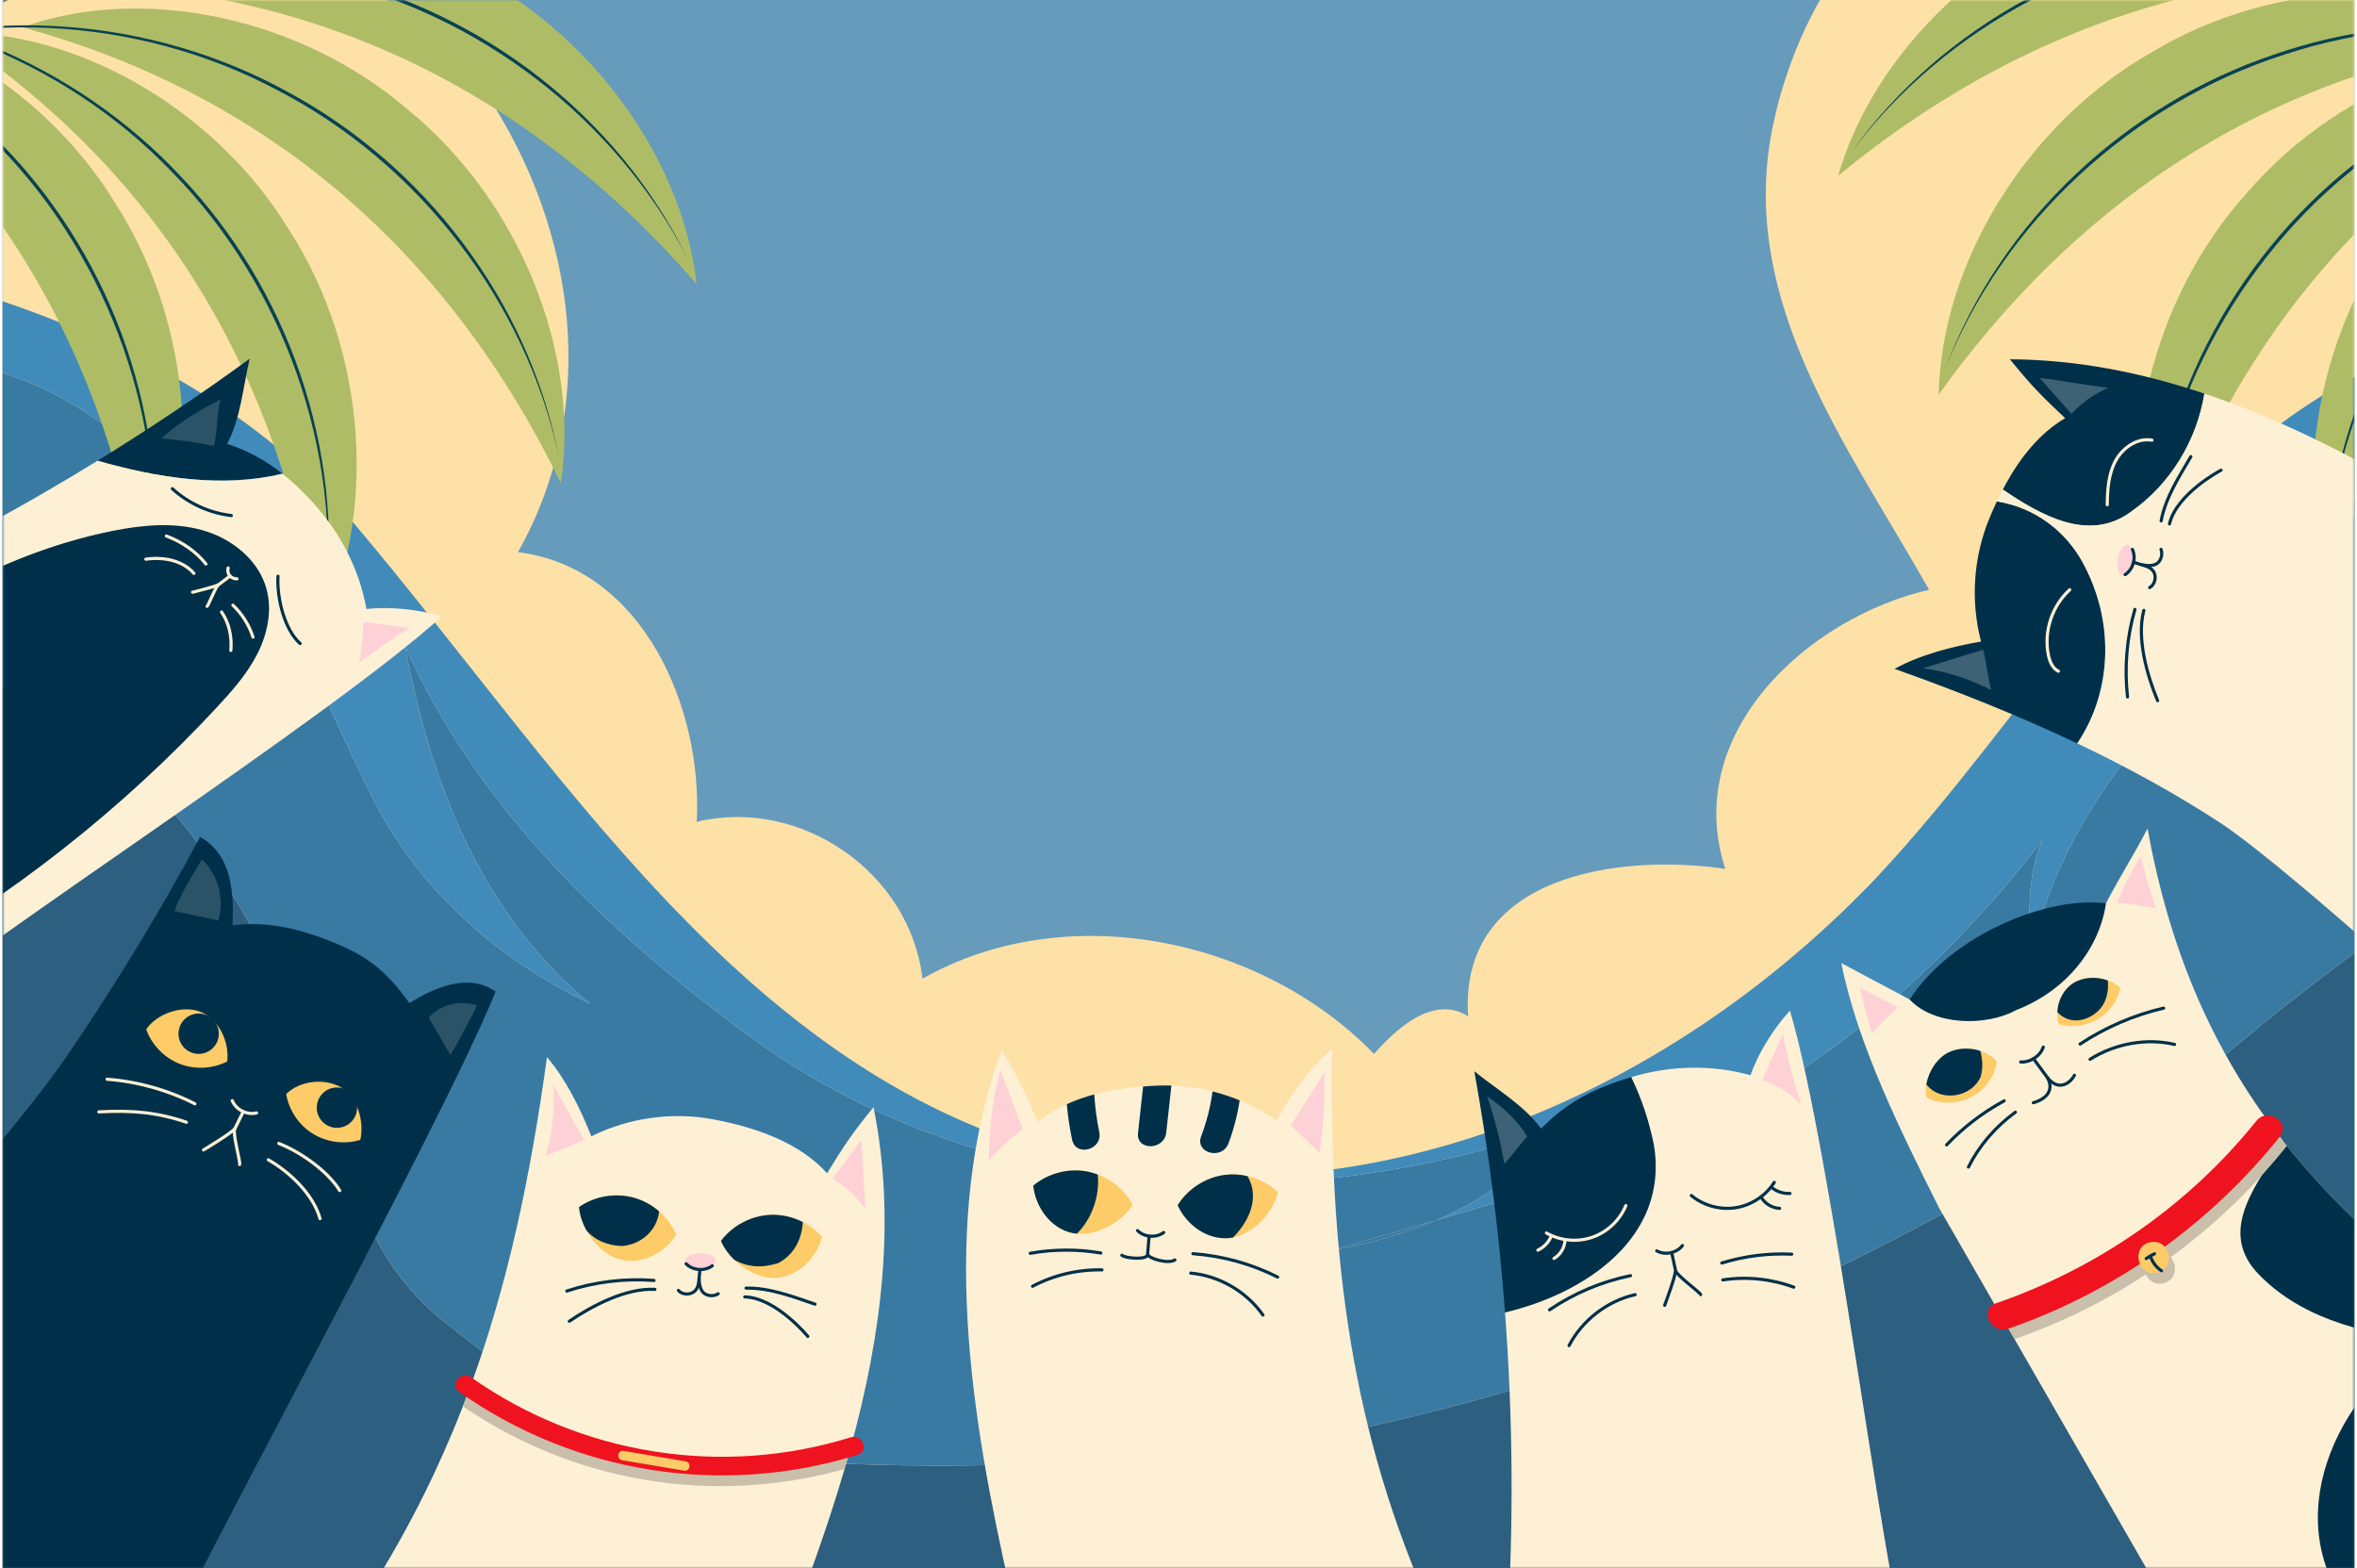
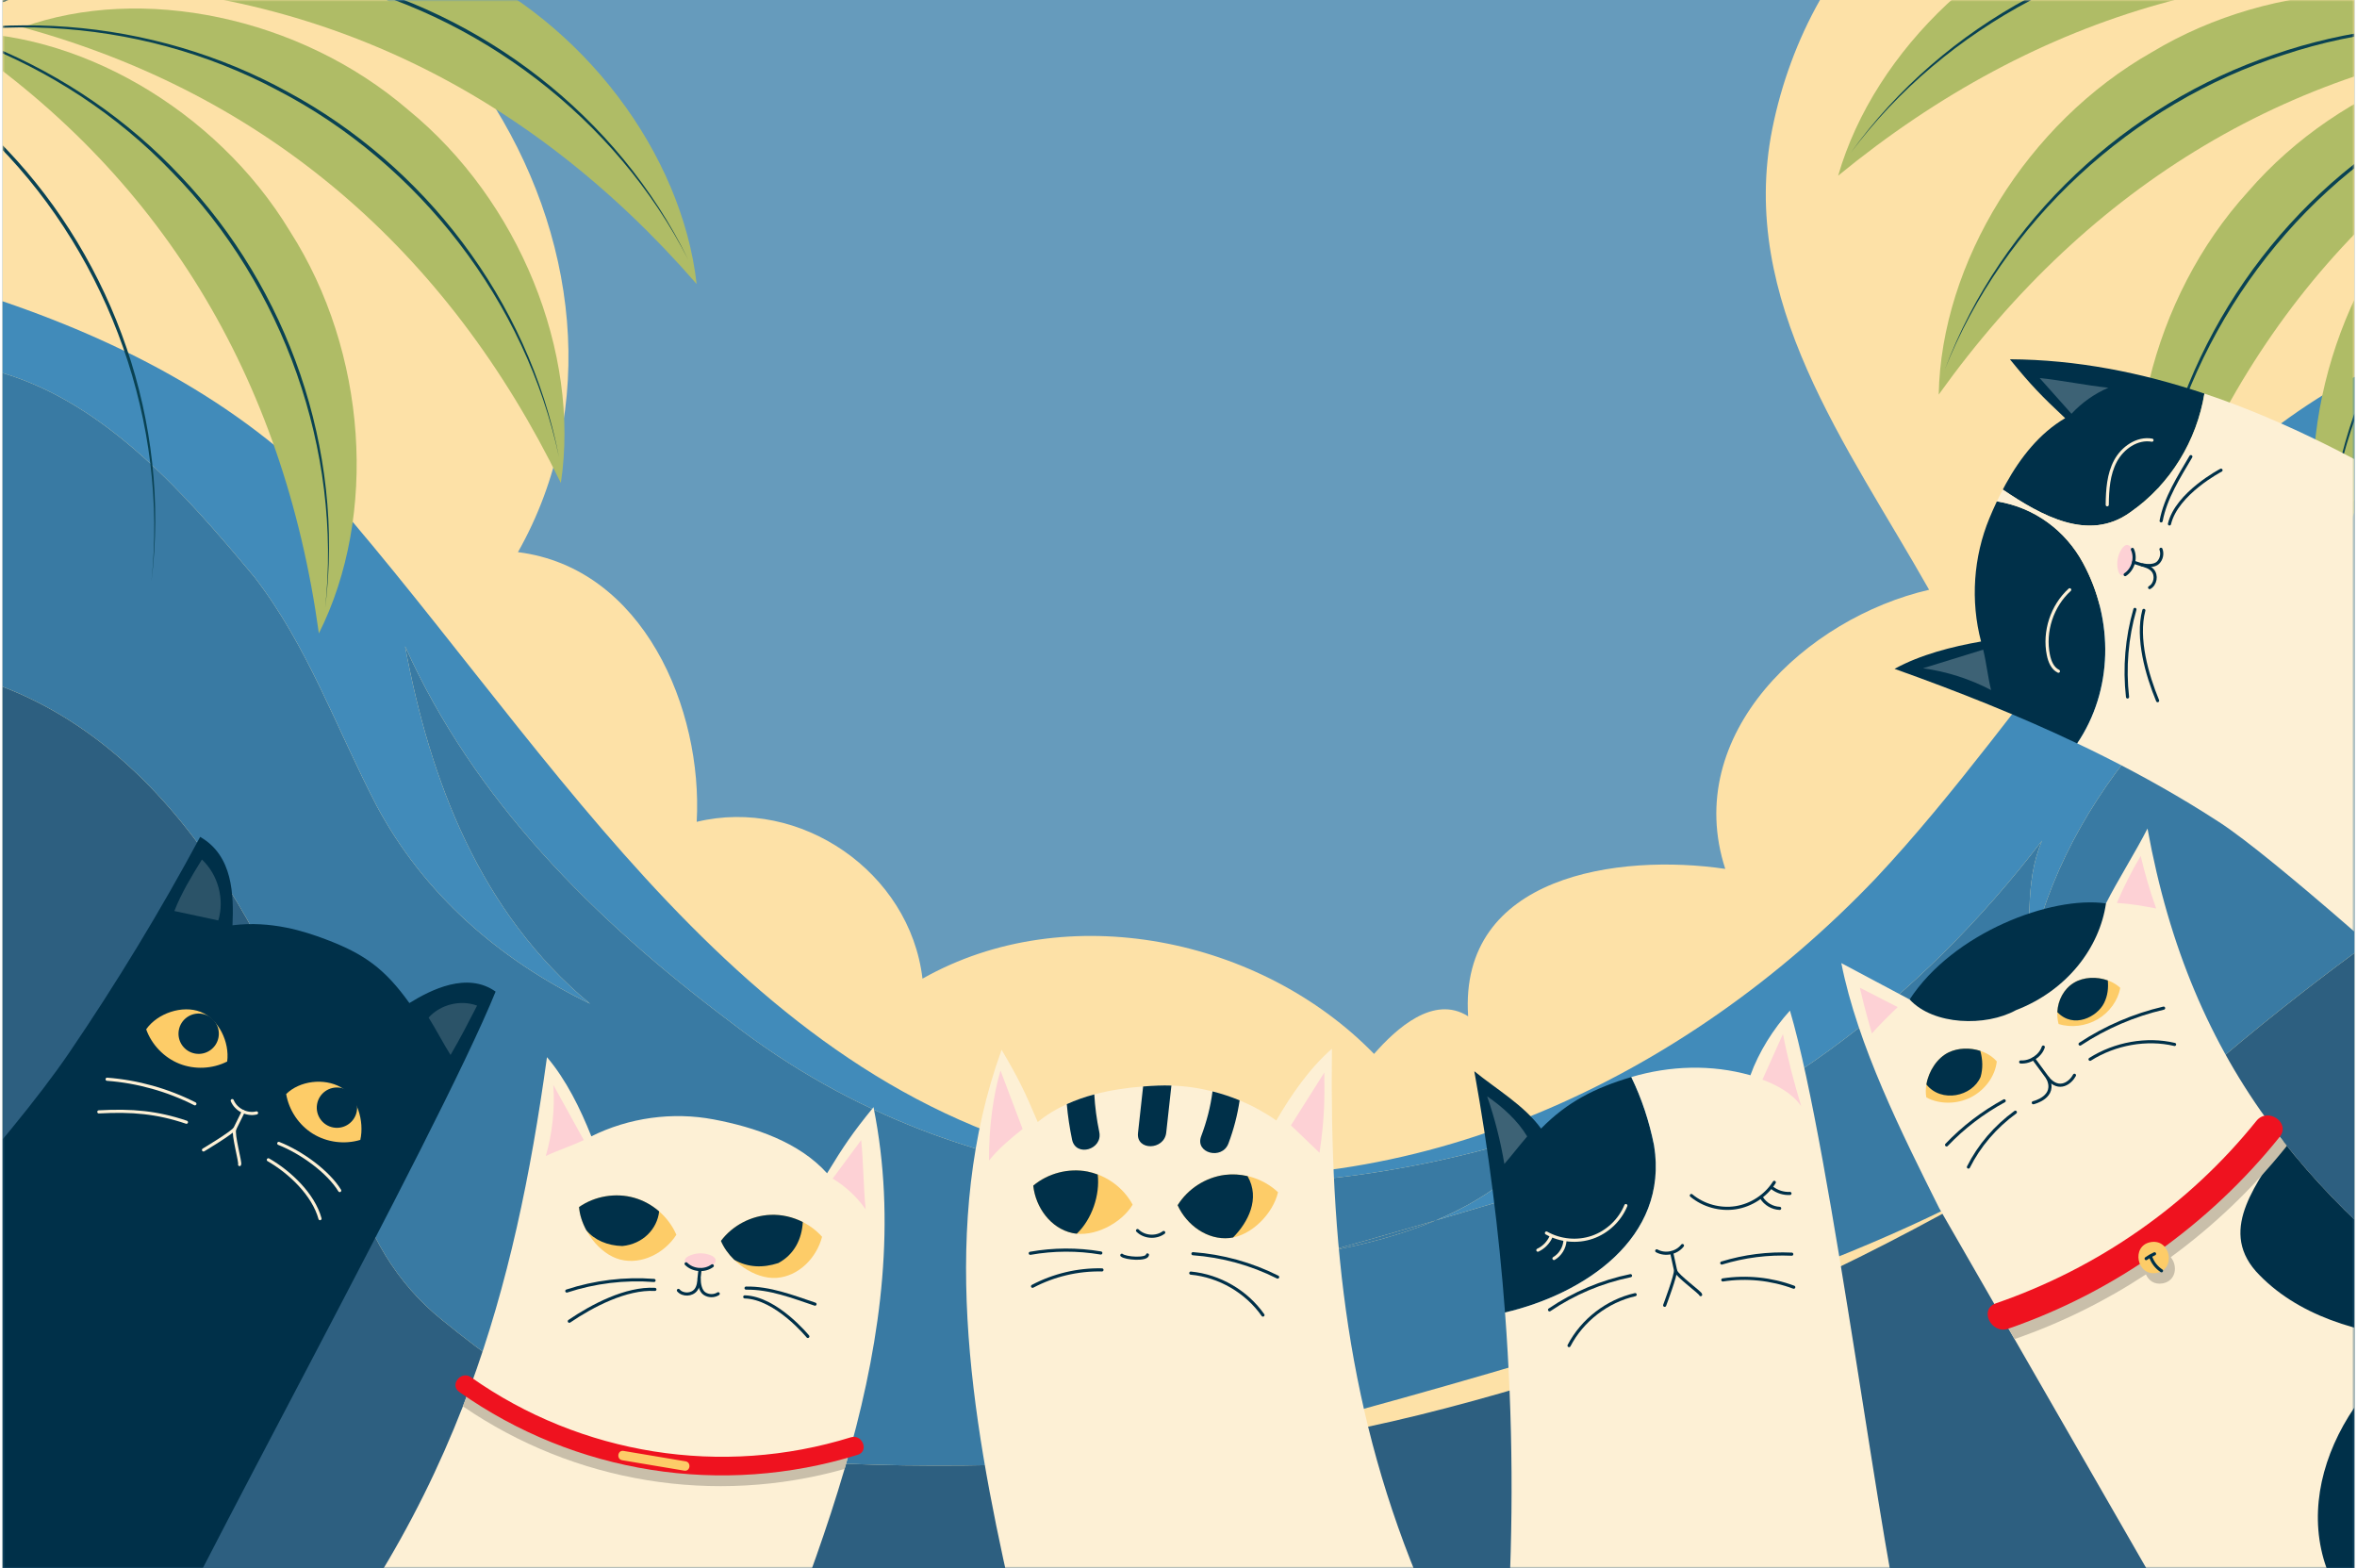
<svg xmlns="http://www.w3.org/2000/svg" width="696" height="463" viewBox="0 0 696 463" fill="none">
  <g clip-path="url(#clip0_11_4731)">
    <path d="M695.25 0H0.75V463H695.25V0Z" fill="#669BBC" />
    <path d="M537.416 0C530.725 11.825 525.975 24.874 523.347 38.017C513.161 88.947 545.571 131.543 569.647 174.139C533.533 182.473 496.493 216.735 509.457 256.553C477.973 251.923 430.747 258.405 433.525 300.075C423.339 293.593 412.227 303.779 405.745 311.187C372.409 276.925 314.997 264.887 272.401 288.963C268.697 257.479 236.287 235.255 205.729 242.663C207.581 209.327 189.987 167.657 152.947 163.027C177.023 120.431 170.541 68.575 143.687 27.831C135.84 16.292 125.692 6.825 114.162 0H0.75V463H695.25V0H537.416Z" fill="#FDE1A7" />
    <path d="M423.94 360.354C413.26 363.473 402.657 366.501 391.855 369.525C402.576 367.54 413.634 364.699 423.94 360.354Z" fill="#397AA3" />
    <path d="M609.465 354.709C601.131 363.043 596.501 373.229 590.019 383.415C597.427 367.673 605.761 352.857 612.243 336.189C570.573 361.191 528.903 383.415 482.603 399.157C440.007 413.047 398.337 425.085 354.815 428.789C307.589 433.419 261.289 434.345 214.063 429.715C182.579 426.937 155.725 410.269 130.723 389.897C116.833 378.785 108.499 363.969 103.869 347.301C86.84 289.725 57.027 224.34 0.75 202.759V463H695.25V281.396C665.155 303.558 636.596 328.239 609.465 354.709Z" fill="#2D5F80" />
-     <path d="M103.869 347.301C108.499 363.969 116.833 378.785 130.723 389.897C155.725 410.269 182.579 426.937 214.063 429.715C261.289 434.345 307.589 433.419 354.815 428.789C398.337 425.085 440.007 413.047 482.603 399.157C528.903 383.415 570.573 361.191 612.243 336.189C605.761 352.857 597.427 367.673 590.019 383.415C596.501 373.229 601.131 363.043 609.465 354.709C636.596 328.239 665.155 303.558 695.25 281.396V147.514C672.843 170.556 651.461 194.986 630.763 220.439C614.095 240.811 602.983 263.035 598.353 288.037C600.205 275.073 597.427 261.183 602.983 248.219C566.869 295.445 518.717 332.485 461.305 349.153C448.463 353.104 436.151 356.789 423.94 360.354C413.634 364.699 402.576 367.54 391.855 369.525C402.657 366.501 413.26 363.473 423.94 360.354C437.67 354.565 450.064 346.105 458.527 333.411C377.965 360.265 286.291 356.561 215.915 301.927C175.171 271.369 139.983 236.181 119.611 190.807C127.019 230.625 141.835 269.517 174.245 296.371C147.391 283.407 125.167 263.961 111.277 238.033C99.239 214.883 90.905 190.807 75.163 170.435C54.731 145.916 31.409 119.247 0.75 110.136V202.758C57.027 224.34 86.84 289.725 103.869 347.301Z" fill="#397AA3" />
+     <path d="M103.869 347.301C108.499 363.969 116.833 378.785 130.723 389.897C155.725 410.269 182.579 426.937 214.063 429.715C261.289 434.345 307.589 433.419 354.815 428.789C528.903 383.415 570.573 361.191 612.243 336.189C605.761 352.857 597.427 367.673 590.019 383.415C596.501 373.229 601.131 363.043 609.465 354.709C636.596 328.239 665.155 303.558 695.25 281.396V147.514C672.843 170.556 651.461 194.986 630.763 220.439C614.095 240.811 602.983 263.035 598.353 288.037C600.205 275.073 597.427 261.183 602.983 248.219C566.869 295.445 518.717 332.485 461.305 349.153C448.463 353.104 436.151 356.789 423.94 360.354C413.634 364.699 402.576 367.54 391.855 369.525C402.657 366.501 413.26 363.473 423.94 360.354C437.67 354.565 450.064 346.105 458.527 333.411C377.965 360.265 286.291 356.561 215.915 301.927C175.171 271.369 139.983 236.181 119.611 190.807C127.019 230.625 141.835 269.517 174.245 296.371C147.391 283.407 125.167 263.961 111.277 238.033C99.239 214.883 90.905 190.807 75.163 170.435C54.731 145.916 31.409 119.247 0.75 110.136V202.758C57.027 224.34 86.84 289.725 103.869 347.301Z" fill="#397AA3" />
    <path d="M553.905 259.331C497.419 318.595 416.857 356.561 334.443 345.449C227.027 329.707 170.541 232.477 103.869 153.767C77.15 122.331 39.757 102.238 0.75 88.952V110.136C31.409 119.247 54.731 145.916 75.163 170.435C90.905 190.807 99.239 214.883 111.277 238.033C125.167 263.961 147.391 283.407 174.245 296.371C141.835 269.517 127.019 230.625 119.611 190.807C139.983 236.181 175.171 271.369 215.915 301.927C286.291 356.561 377.965 360.265 458.527 333.411C450.064 346.105 437.67 354.565 423.94 360.354C436.151 356.789 448.463 353.104 461.305 349.153C518.717 332.485 566.869 295.445 602.983 248.219C597.427 261.183 600.205 275.073 598.353 288.037C602.983 263.035 614.095 240.811 630.763 220.439C651.461 194.986 672.843 170.556 695.25 147.514V111.302C634.999 143.532 600.988 209.211 553.905 259.331Z" fill="#418BBA" />
    <mask id="mask0_11_4731" style="mask-type:luminance" maskUnits="userSpaceOnUse" x="0" y="0" width="696" height="463">
      <path d="M695.25 0H0.75V463H695.25V0Z" fill="white" />
    </mask>
    <g mask="url(#mask0_11_4731)">
      <path d="M205.718 83.867C201.323 45.228 172.231 6.502 133.606 -10.832C95.458 -29.187 47.779 -26.149 17.252 -4.824C91.818 -4.488 155.546 26.18 205.718 83.867Z" fill="#AFBC66" />
      <path d="M203.213 76.645C182.351 34.017 142.126 3.685 97.79 -6.753C53.456 -17.606 5.012 -8.565 -32.2 17.976C-34.345 19.653 -39.812 22.662 -37.653 22.805C-1.289 -6.379 49.237 -17.024 94.963 -6.396C140.852 3.664 181.943 34.995 203.213 76.645Z" fill="#094253" />
      <path d="M165.618 142.611C171.398 104.155 153.348 59.208 120.543 32.446C88.463 4.823 41.628 -4.613 6.614 8.062C78.54 27.732 132.13 73.884 165.618 142.611Z" fill="#AFBC66" />
      <path d="M165.072 134.988C155.983 88.407 125.005 48.677 84.894 27.094C44.895 5.111 -4.236 1.274 -47.059 17.252C-49.567 18.315 -55.626 19.803 -53.578 20.501C-10.888 1.75 40.669 4.578 82.073 26.706C123.781 48.326 155.336 89.245 165.072 134.988Z" fill="#094253" />
      <path d="M94.159 187.019C111.624 152.273 108.465 103.941 85.622 68.295C63.737 32.058 22.167 8.509 -15.053 9.654C47.175 50.738 83.733 111.281 94.159 187.019Z" fill="#AFBC66" />
      <path d="M96.014 179.603C101.879 132.508 84.809 85.109 53.412 52.11C22.245 18.767 -23.252 -0.175 -68.92 1.677C-71.634 1.907 -77.856 1.433 -76.127 2.735C-29.721 -1.794 18.393 16.946 50.851 50.863C83.754 84.395 101.002 133.103 96.014 179.603Z" fill="#094253" />
-       <path d="M42.851 179.178C60.316 144.433 57.158 96.1 34.314 60.455C12.429 24.218 -29.141 0.669 -66.36 1.813C-4.133 42.898 32.424 103.441 42.851 179.178Z" fill="#AFBC66" />
      <path d="M44.705 171.763C50.57 124.668 33.5 77.268 2.103 44.27C-29.064 10.927 -74.56 -8.015 -120.228 -6.163C-122.942 -5.934 -129.164 -6.407 -127.435 -5.106C-81.029 -9.634 -32.915 9.106 -0.458 43.023C32.446 76.555 49.694 125.263 44.705 171.763Z" fill="#094253" />
    </g>
    <mask id="mask1_11_4731" style="mask-type:luminance" maskUnits="userSpaceOnUse" x="0" y="0" width="696" height="463">
      <path d="M695.25 0H0.75V463H695.25V0Z" fill="white" />
    </mask>
    <g mask="url(#mask1_11_4731)">
      <path d="M542.79 51.87C553.593 14.513 588.76 -18.794 629.742 -29.415C670.424 -41.122 716.922 -30.143 743.446 -4.008C669.877 -16.163 601.913 3.4 542.79 51.87Z" fill="#AFBC66" />
      <path d="M546.469 45.17C574.176 6.639 618.912 -16.53 664.37 -19.395C709.894 -22.67 756.14 -5.644 788.382 26.754C790.216 28.767 795.102 32.649 792.949 32.428C761.986 -2.434 713.956 -21.39 667.096 -18.569C620.17 -16.337 574.414 7.67 546.469 45.17Z" fill="#094253" />
      <path d="M572.486 116.501C573.228 77.62 598.549 36.33 635.374 15.44C671.626 -6.421 719.38 -7.881 751.777 10.479C677.572 17.825 617.01 54.352 572.486 116.501Z" fill="#AFBC66" />
      <path d="M574.301 109.075C591.062 64.675 628.256 30.694 671.415 16.133C714.53 1.159 763.611 5.604 803.153 28.528C805.447 29.996 811.172 32.478 809.036 32.823C770.088 7.188 718.786 1.343 674.262 16.224C629.521 30.553 591.56 65.61 574.301 109.075Z" fill="#094253" />
      <path d="M635.5 172.249C624.1 135.069 635.308 87.948 663.797 56.632C691.441 24.571 736.368 8.316 772.87 15.677C704.642 45.761 658.462 99.326 635.5 172.249Z" fill="#AFBC66" />
      <path d="M634.913 164.627C637.017 117.215 661.783 73.343 698.263 46.069C734.574 18.416 782.599 7.36 827.313 16.833C829.95 17.514 836.163 18.09 834.241 19.082C789.248 6.847 738.675 17.265 700.997 45.268C662.943 72.816 637.781 117.948 634.913 164.627Z" fill="#094253" />
      <path d="M687.396 173.11C675.996 135.931 687.205 88.81 715.695 57.494C743.339 25.433 788.265 9.178 824.767 16.538C756.538 46.623 710.358 100.189 687.396 173.11Z" fill="#AFBC66" />
      <path d="M686.809 165.489C688.914 118.077 713.68 74.205 750.159 46.931C786.471 19.278 834.496 8.222 879.21 17.695C881.847 18.376 888.059 18.952 886.137 19.944C841.145 7.709 790.572 18.127 752.894 46.13C714.838 73.677 689.678 118.811 686.809 165.489Z" fill="#094253" />
    </g>
    <mask id="mask2_11_4731" style="mask-type:luminance" maskUnits="userSpaceOnUse" x="0" y="0" width="696" height="463">
      <path d="M695.25 0H0.75V463H695.25V0Z" fill="white" />
    </mask>
    <g mask="url(#mask2_11_4731)">
      <path d="M420.558 470.608C373.61 476.599 344.275 482.248 298.465 470.321C286.492 417.372 277.26 361.007 295.761 309.975C300.808 318.485 302.743 322.587 306.429 331.301C309.031 329.162 311.929 327.421 315.013 326.022C317.606 324.837 320.328 323.893 323.134 323.143C327.829 321.883 332.737 321.17 337.552 320.8C339.006 320.679 340.45 320.596 341.876 320.54C343.219 320.485 344.562 320.485 345.904 320.531C349.997 320.661 354.072 321.244 358.044 322.254C360.776 322.939 363.452 323.828 366.054 324.902C369.86 326.485 373.499 328.476 376.879 330.838C381.25 323.318 386.732 315.355 393.306 309.669C392.658 367.137 397.844 417.817 420.558 470.608Z" fill="#FDF0D5" />
      <path d="M334.46 355.696C331.753 350.683 326.715 346.991 321.119 345.92C315.522 344.848 309.478 346.417 305.109 350.075C305.798 356.531 310.262 362.657 316.6 364.063C322.937 365.469 331.107 361.255 334.46 355.696Z" fill="#FDCC68" />
      <path d="M377.384 352.023C373.244 348.107 367.305 346.176 361.654 346.908C356.003 347.639 350.752 351.02 347.746 355.861C350.419 361.777 356.575 366.201 363.033 365.554C369.493 364.909 375.935 358.351 377.384 352.023Z" fill="#FDCC68" />
      <path d="M324.148 346.804C323.162 346.434 322.155 346.119 321.12 345.92C315.523 344.849 309.479 346.418 305.11 350.076C305.799 356.531 310.264 362.658 316.601 364.064C317.048 364.163 317.507 364.227 317.97 364.272C322.458 359.963 324.84 352.853 324.148 346.804Z" fill="#003049" />
      <path d="M368.391 347.27C366.187 346.763 363.899 346.617 361.655 346.908C356.004 347.64 350.753 351.021 347.747 355.862C350.42 361.778 356.576 366.202 363.034 365.555C363.396 365.519 363.759 365.458 364.12 365.386C368.533 360.915 372.215 353.926 368.391 347.27Z" fill="#003049" />
      <path d="M335.899 363.346C337.89 365.339 341.371 365.594 343.631 363.914" stroke="#003049" stroke-width="0.926" stroke-miterlimit="10" stroke-linecap="round" stroke-linejoin="round" />
-       <path d="M339.321 365.005L338.882 370.251C338.777 371.504 344.928 373.352 346.931 372.017" stroke="#003049" stroke-width="0.926" stroke-miterlimit="10" stroke-linecap="round" stroke-linejoin="round" />
      <path d="M338.832 370.535C338.62 372.036 332.354 371.584 331.267 370.631" stroke="#003049" stroke-width="0.926" stroke-miterlimit="10" stroke-linecap="round" stroke-linejoin="round" />
      <path d="M304.226 370.055C311.097 368.833 318.179 368.803 325.061 369.967" stroke="#003049" stroke-width="0.926" stroke-miterlimit="10" stroke-linecap="round" stroke-linejoin="round" />
      <path d="M304.904 379.798C311.178 376.484 318.305 374.801 325.399 374.96" stroke="#003049" stroke-width="0.926" stroke-miterlimit="10" stroke-linecap="round" stroke-linejoin="round" />
      <path d="M352.266 370.176C360.948 370.805 369.501 373.166 377.277 377.079" stroke="#003049" stroke-width="0.926" stroke-miterlimit="10" stroke-linecap="round" stroke-linejoin="round" />
      <path d="M351.626 375.91C360.069 376.702 368.071 381.354 372.937 388.298" stroke="#003049" stroke-width="0.926" stroke-miterlimit="10" stroke-linecap="round" stroke-linejoin="round" />
      <path d="M295.441 316.1C297.687 321.911 299.723 327.547 301.969 333.358C298.46 336.127 294.843 339.171 292.044 342.655C291.971 332.781 293.373 322.966 295.441 316.1Z" fill="#FDD1D5" />
      <path d="M391.059 316.685C387.692 321.926 384.566 327.039 381.199 332.28L389.645 340.376C391.258 329.377 391.121 324.039 391.059 316.685Z" fill="#FDD1D5" />
      <path d="M316.569 336.486C315.847 333.004 315.319 329.522 315.013 326.022C317.606 324.837 320.328 323.892 323.134 323.142C323.347 326.856 323.838 330.55 324.607 334.245C325.69 339.486 317.662 341.736 316.569 336.486Z" fill="#003049" />
      <path d="M345.904 320.531C345.395 325.161 344.886 329.791 344.376 334.421C343.793 339.7 335.459 339.829 336.042 334.523C336.542 329.949 337.052 325.374 337.552 320.8C339.006 320.679 340.45 320.596 341.876 320.541C343.219 320.485 344.562 320.485 345.904 320.531Z" fill="#003049" />
      <path d="M366.054 324.902C365.415 329.198 364.323 333.449 362.748 337.625C360.869 342.607 352.794 340.514 354.692 335.505C356.322 331.189 357.47 326.754 358.044 322.253C360.776 322.939 363.452 323.828 366.054 324.902Z" fill="#003049" />
    </g>
    <mask id="mask3_11_4731" style="mask-type:luminance" maskUnits="userSpaceOnUse" x="0" y="0" width="696" height="463">
      <path d="M695.25 0H0.75V463H695.25V0Z" fill="white" />
    </mask>
    <g mask="url(#mask3_11_4731)">
      <path d="M251.177 427.469C250.601 429.564 250.007 431.648 249.395 433.738C244.305 451.149 238.023 468.326 231.504 485.093C184.433 490.1 156.258 480.166 110.707 467.283C121.363 450.096 129.835 432.855 136.689 415.239C137.377 413.46 138.056 411.679 138.716 409.897C150.076 379.071 156.692 347.037 161.517 312.152C167.165 318.757 171.417 327.447 174.617 335.52C185.697 329.998 198.603 328.224 210.767 330.533C222.93 332.843 235.944 337.227 244.229 346.427C249.156 338.354 251.688 334.576 257.94 326.908C264.694 360.373 260.284 394.31 251.177 427.469Z" fill="#FDF0D5" />
      <path d="M202.851 373.308C202.532 373.035 202.22 372.692 202.197 372.273C202.163 371.663 202.737 371.203 203.281 370.924C205.327 369.872 207.841 369.777 209.961 370.674C210.607 370.947 211.292 371.422 211.329 372.122C211.36 372.688 210.946 373.178 210.504 373.533C208.328 375.278 204.927 375.089 202.851 373.308Z" fill="#FDD1D5" />
      <path d="M212.889 366.395C216.309 361.838 221.838 358.934 227.532 358.703C233.225 358.473 238.97 360.92 242.748 365.186C241.11 371.468 235.788 376.865 229.312 377.317C222.836 377.768 215.381 372.389 212.889 366.395Z" fill="#FDCC68" />
      <path d="M170.984 356.401C175.659 353.142 181.818 352.112 187.298 353.673C192.778 355.234 197.47 359.355 199.725 364.589C196.205 370.044 189.462 373.506 183.17 371.91C176.877 370.314 171.479 362.874 170.984 356.401Z" fill="#FDCC68" />
      <path d="M229.833 372.941C234.611 370.363 236.777 365.785 237.062 360.826C234.126 359.336 230.822 358.57 227.531 358.703C221.837 358.934 216.308 361.838 212.888 366.395C213.716 368.388 215.102 370.307 216.81 371.973C220.858 374.26 225.219 374.444 229.833 372.941Z" fill="#003049" />
      <path d="M183.771 367.911C189.823 367.327 194.062 362.907 194.641 357.686C192.518 355.841 190.004 354.443 187.299 353.673C181.819 352.112 175.659 353.142 170.985 356.401C171.158 358.662 171.939 361.038 173.138 363.245C175.512 366.131 179.355 367.804 183.771 367.911Z" fill="#003049" />
      <path d="M210.333 373.747C208.069 375.423 204.589 375.16 202.603 373.163" stroke="#003049" stroke-width="0.926" stroke-miterlimit="10" stroke-linecap="round" stroke-linejoin="round" />
      <path d="M206.704 374.88L206.446 377.225C206.365 378.48 206.255 379.81 205.51 380.823C204.333 382.422 201.619 382.522 200.327 381.013" stroke="#003049" stroke-width="0.926" stroke-miterlimit="10" stroke-linecap="round" stroke-linejoin="round" />
      <path d="M206.453 377.514C206.44 379.03 206.802 381.1 207.99 381.924C209.178 382.749 210.864 382.778 212.081 381.997" stroke="#003049" stroke-width="0.926" stroke-miterlimit="10" stroke-linecap="round" stroke-linejoin="round" />
      <path d="M240.662 385.075C234.048 382.849 227.283 380.209 220.304 380.339" stroke="#003049" stroke-width="0.926" stroke-miterlimit="10" stroke-linecap="round" stroke-linejoin="round" />
      <path d="M238.547 394.61C238.547 394.61 229.224 383.198 219.916 382.929" stroke="#003049" stroke-width="0.926" stroke-miterlimit="10" stroke-linecap="round" stroke-linejoin="round" />
      <path d="M193.134 378.076C184.455 377.411 175.646 378.479 167.375 381.197" stroke="#003049" stroke-width="0.926" stroke-miterlimit="10" stroke-linecap="round" stroke-linejoin="round" />
      <path d="M193.386 380.713C184.92 380.246 174.901 385.5 168.112 390.12" stroke="#003049" stroke-width="0.926" stroke-miterlimit="10" stroke-linecap="round" stroke-linejoin="round" />
      <path d="M255.623 357.089C253.055 353.423 249.71 350.302 245.875 347.992C248.616 344.318 251.558 340.305 254.298 336.632C254.973 343.175 254.949 350.547 255.623 357.089Z" fill="#FDD1D5" />
      <path d="M161.172 341.337C163.121 334.533 163.874 327.388 163.386 320.327C166.385 325.758 169.384 331.189 172.383 336.62C168.706 338.387 164.85 339.571 161.172 341.337Z" fill="#FDD1D5" />
      <path d="M251.177 427.469C250.601 429.564 250.007 431.648 249.395 433.738C210.935 444.586 169.721 437.868 136.688 415.24C137.376 413.461 138.055 411.68 138.715 409.898C171.24 432.796 212.765 439.364 250.76 427.567C250.897 427.521 251.043 427.486 251.177 427.469Z" fill="#C9BFAA" />
      <path d="M251.232 424.391C213.189 436.204 171.602 429.602 139.063 406.64C136.15 404.585 132.666 408.915 135.59 410.979C169.853 435.157 213.249 441.985 253.288 429.551C256.709 428.489 254.63 423.335 251.232 424.391Z" fill="#EF121F" />
      <path d="M202.443 431.484C196.335 430.458 190.225 429.433 184.116 428.407C182.354 428.111 181.971 430.863 183.736 431.16L202.065 434.237C203.827 434.532 204.209 431.78 202.443 431.484Z" fill="#FDCC68" />
    </g>
    <mask id="mask4_11_4731" style="mask-type:luminance" maskUnits="userSpaceOnUse" x="0" y="0" width="696" height="463">
      <path d="M695.25 0H0.75V463H695.25V0Z" fill="white" />
    </mask>
    <g mask="url(#mask4_11_4731)">
      <path d="M488.438 338.225C487.023 331.151 484.791 324.35 481.703 318.024C471.033 321.194 462.853 325.285 455.063 333.227C450.039 326.342 441.961 321.679 435.349 316.3C439.609 339.866 442.632 363.655 444.42 387.537C467.68 382.095 492.864 365.663 488.438 338.225Z" fill="#003049" />
      <path d="M528.555 298.396C523.669 303.764 519.339 310.659 516.882 317.489C505.419 314.242 493.131 314.627 481.704 318.024C484.791 324.351 487.023 331.151 488.438 338.224C492.864 365.664 467.679 382.095 444.421 387.537C446.768 418.886 446.986 450.393 445.044 481.769C483.713 495.219 524.817 501.113 563.03 486.418C556.404 467.138 540.946 340.352 528.555 298.396Z" fill="#FDF0D5" />
      <path d="M496.814 367.769C495.099 370.003 491.68 370.708 489.221 369.334" stroke="#003049" stroke-width="0.926" stroke-miterlimit="10" stroke-linecap="round" stroke-linejoin="round" />
      <path d="M493.636 369.857L494.751 375.001C495.018 376.23 491.559 385.412 491.559 385.412" stroke="#003049" stroke-width="0.926" stroke-miterlimit="10" stroke-linecap="round" stroke-linejoin="round" />
      <path d="M494.837 375.277C495.242 376.739 502.189 381.706 502.189 382.265" stroke="#003049" stroke-width="0.926" stroke-miterlimit="10" stroke-linecap="round" stroke-linejoin="round" />
      <path d="M529.089 370.316C522.117 369.996 515.091 370.884 508.418 372.929" stroke="#003049" stroke-width="0.926" stroke-miterlimit="10" stroke-linecap="round" stroke-linejoin="round" />
      <path d="M529.679 380.066C523.029 377.593 515.744 376.848 508.73 377.924" stroke="#003049" stroke-width="0.926" stroke-miterlimit="10" stroke-linecap="round" stroke-linejoin="round" />
      <path d="M481.47 376.663C472.943 378.412 464.767 381.861 457.564 386.75" stroke="#003049" stroke-width="0.926" stroke-miterlimit="10" stroke-linecap="round" stroke-linejoin="round" />
      <path d="M482.847 382.266C474.579 384.146 467.247 389.795 463.322 397.312" stroke="#003049" stroke-width="0.926" stroke-miterlimit="10" stroke-linecap="round" stroke-linejoin="round" />
      <path d="M456.649 364.068C460.716 366.38 465.785 366.849 470.207 365.321C474.629 363.793 478.328 360.296 480.099 355.966" stroke="#FDF0D5" stroke-width="0.926" stroke-miterlimit="10" stroke-linecap="round" stroke-linejoin="round" />
      <path d="M454.116 369.134C455.807 368.346 457.2 366.935 457.965 365.234" stroke="#FDF0D5" stroke-width="0.926" stroke-miterlimit="10" stroke-linecap="round" stroke-linejoin="round" />
      <path d="M458.87 371.591C460.735 370.502 461.998 368.446 462.128 366.29" stroke="#FDF0D5" stroke-width="0.926" stroke-miterlimit="10" stroke-linecap="round" stroke-linejoin="round" />
      <path d="M523.937 349.107C521.437 353.061 517.184 355.859 512.563 356.592C507.943 357.324 503.033 355.978 499.433 352.991" stroke="#003049" stroke-width="0.926" stroke-miterlimit="10" stroke-linecap="round" stroke-linejoin="round" />
      <path d="M528.557 352.386C526.694 352.487 524.801 351.897 523.325 350.755" stroke="#003049" stroke-width="0.926" stroke-miterlimit="10" stroke-linecap="round" stroke-linejoin="round" />
      <path d="M525.517 356.79C523.359 356.707 521.277 355.487 520.149 353.645" stroke="#003049" stroke-width="0.926" stroke-miterlimit="10" stroke-linecap="round" stroke-linejoin="round" />
      <path d="M439.139 323.714C441.379 330.214 443.082 336.898 444.226 343.678C446.548 340.988 448.644 338.243 450.966 335.554C448.21 330.902 443.612 326.751 439.139 323.714Z" fill="#3D6275" />
      <path d="M520.432 318.787C522.451 314.289 524.47 309.792 526.489 305.295C527.885 312.496 529.757 319.611 531.881 326.631C529.225 322.782 524.805 320.447 520.432 318.787Z" fill="#FDD1D5" />
    </g>
    <mask id="mask5_11_4731" style="mask-type:luminance" maskUnits="userSpaceOnUse" x="0" y="0" width="696" height="463">
      <path d="M695.25 0H0.75V463H695.25V0Z" fill="white" />
    </mask>
    <g mask="url(#mask5_11_4731)">
      <path d="M120.891 296.165C113.681 286.123 107.697 281.688 96.121 277.329C89.898 274.985 80.111 271.786 68.654 273.203C69.023 264.366 68.841 252.648 59.103 247.11C47.337 268.997 34.422 290.266 20.446 310.812C2.1 337.782 -36.523 378.638 -58.37 402.859C-35.662 438.761 3.256 483.613 43.776 496.368C50.851 476.432 129.304 334.858 146.348 292.788C137.959 286.839 127.299 292.207 120.891 296.165Z" fill="#003049" />
      <path d="M75.756 328.61C72.919 329.316 69.688 327.68 68.579 324.976" stroke="#FDF0D5" stroke-width="0.926" stroke-miterlimit="10" stroke-linecap="round" stroke-linejoin="round" />
      <path d="M71.827 328.253L69.409 333.151C68.831 334.32 60.092 339.541 60.092 339.541" stroke="#FDF0D5" stroke-width="0.926" stroke-miterlimit="10" stroke-linecap="round" stroke-linejoin="round" />
      <path d="M69.299 333.429C68.683 334.878 71.116 343.399 70.754 343.853" stroke="#FDF0D5" stroke-width="0.926" stroke-miterlimit="10" stroke-linecap="round" stroke-linejoin="round" />
      <path d="M100.316 351.529C96.92 345.993 89.055 340.26 82.315 337.61" stroke="#FDF0D5" stroke-width="0.926" stroke-miterlimit="10" stroke-linecap="round" stroke-linejoin="round" />
      <path d="M94.497 359.827C92.572 352.746 85.629 346.111 79.239 342.454" stroke="#FDF0D5" stroke-width="0.926" stroke-miterlimit="10" stroke-linecap="round" stroke-linejoin="round" />
      <path d="M57.552 325.919C49.497 321.829 40.631 319.349 31.625 318.664" stroke="#FDF0D5" stroke-width="0.926" stroke-miterlimit="10" stroke-linecap="round" stroke-linejoin="round" />
      <path d="M55.05 331.357C46.37 328.413 38.983 327.773 29.184 328.301" stroke="#FDF0D5" stroke-width="0.926" stroke-miterlimit="10" stroke-linecap="round" stroke-linejoin="round" />
      <path d="M67.085 313.428C62.761 315.632 57.484 315.877 52.973 314.084C48.463 312.292 44.794 308.49 43.163 303.919C46.474 299.195 53.836 296.67 59.21 298.767C64.583 300.863 67.847 307.71 67.085 313.428Z" fill="#FDCC68" />
      <path d="M106.396 336.57C101.753 337.985 96.514 337.306 92.386 334.753C88.258 332.2 85.309 327.816 84.501 323.03C88.522 319.094 95.683 318.252 100.596 320.996C105.508 323.74 107.639 331.082 106.396 336.57Z" fill="#FDCC68" />
      <path d="M64.531 306.25C63.963 309.49 60.877 311.656 57.637 311.089C54.397 310.521 52.231 307.435 52.798 304.195C53.366 300.954 56.452 298.789 59.692 299.356C62.932 299.924 65.098 303.011 64.531 306.25Z" fill="#003049" />
      <path d="M105.361 328.082C104.793 331.322 101.707 333.488 98.467 332.92C95.227 332.352 93.061 329.266 93.628 326.026C94.196 322.786 97.282 320.62 100.523 321.188C103.763 321.755 105.928 324.843 105.361 328.082Z" fill="#003049" />
      <path d="M126.568 300.461C130.055 296.578 135.987 295.113 140.882 296.925C138.319 301.886 135.87 306.68 133.042 311.494C131.043 308.347 128.566 303.608 126.568 300.461Z" fill="#2B5368" />
      <path d="M64.46 271.782C66.353 265.52 64.403 258.26 59.628 253.789C56.673 258.568 53.514 263.75 51.49 268.991L64.46 271.782Z" fill="#2B5368" />
    </g>
    <mask id="mask6_11_4731" style="mask-type:luminance" maskUnits="userSpaceOnUse" x="0" y="0" width="696" height="463">
      <path d="M695.25 0H0.75V463H695.25V0Z" fill="white" />
    </mask>
    <g mask="url(#mask6_11_4731)">
      <path d="M761.825 411.489C759.105 416.945 756.121 422.291 752.84 427.513C751.377 429.836 749.855 432.143 748.279 434.422C747.847 435.039 747.397 435.659 746.957 436.286C743.93 440.18 740.753 443.979 737.402 447.65C733.978 451.391 730.399 455 726.654 458.472C725.825 459.238 724.984 459.986 724.133 460.728C724.181 460.681 724.221 460.645 724.236 460.624C723.944 460.829 720.248 463.961 718.877 464.997C711.621 470.464 703.926 475.345 695.874 479.622C686.536 483.968 676.878 487.45 666.957 490.021C661.572 491.093 656.175 491.903 650.739 492.457L650.703 492.464C631.183 458.529 610.166 422 594.874 395.391C593.419 392.872 592.019 390.448 590.683 388.114C579.743 369.092 572.607 356.691 572.607 356.691C561.657 334.769 548.52 308.609 543.724 284.372L563.896 295.113C582.051 283.298 601.546 273.182 621.874 266.746C625.301 259.973 630.713 251.409 634.14 244.634C640.525 279.803 652.606 307.939 670.783 332.478C672.239 334.44 673.738 336.385 675.271 338.305C692.836 360.302 715.543 379.502 743.723 398.555C749.201 402.251 755.374 406.599 761.825 411.489Z" fill="#FDF0D5" />
      <path d="M715.363 395.462C686.764 415.184 672.691 452.493 696.592 478.69C696.708 478.812 696.83 478.922 696.946 479.042C704.606 474.898 711.948 470.221 718.879 464.996C721.025 463.378 728.871 456.625 720.417 463.988C722.513 462.162 724.62 460.357 726.656 458.47C730.397 455.005 733.982 451.392 737.397 447.65C740.748 443.978 743.933 440.18 746.959 436.281C747.401 435.661 747.844 435.042 748.277 434.417C749.852 432.144 751.373 429.841 752.84 427.51C756.123 422.292 759.107 416.943 761.821 411.492C755.37 406.599 749.197 402.256 743.721 398.552C714.967 379.107 691.904 359.512 674.197 336.956C667.113 348.926 654.888 362.549 666.136 375.364C678.086 388.464 696.74 393.923 715.363 395.462Z" fill="#003049" />
      <path d="M596.688 313.564C599.524 313.752 602.531 311.771 603.364 309.165" stroke="#003049" stroke-width="0.926" stroke-miterlimit="10" stroke-linecap="round" stroke-linejoin="round" />
      <path d="M600.494 312.625L604.668 318.299C608.125 322.501 611.522 319.53 612.567 317.491" stroke="#003049" stroke-width="0.926" stroke-miterlimit="10" stroke-linecap="round" stroke-linejoin="round" />
      <path d="M604.668 318.299C607.512 323.966 600.414 325.6 600.414 325.6" stroke="#003049" stroke-width="0.926" stroke-miterlimit="10" stroke-linecap="round" stroke-linejoin="round" />
      <path d="M574.805 338.049C579.694 332.905 585.476 328.481 591.818 325.036" stroke="#003049" stroke-width="0.926" stroke-miterlimit="10" stroke-linecap="round" stroke-linejoin="round" />
      <path d="M581.261 344.597C584.393 338.327 589.212 332.693 595.118 328.398" stroke="#003049" stroke-width="0.926" stroke-miterlimit="10" stroke-linecap="round" stroke-linejoin="round" />
      <path d="M614.229 308.277C621.721 303.33 630.157 299.702 638.896 297.668" stroke="#003049" stroke-width="0.926" stroke-miterlimit="10" stroke-linecap="round" stroke-linejoin="round" />
      <path d="M617.176 312.775C624.57 308.094 633.941 306.447 642.131 308.39" stroke="#003049" stroke-width="0.926" stroke-miterlimit="10" stroke-linecap="round" stroke-linejoin="round" />
      <path d="M568.826 324.016C572.65 326.122 577.84 326.109 582.01 323.982C586.18 321.855 589.181 317.691 589.632 313.403C586.358 309.623 579.946 308.559 575.436 310.72C570.927 312.881 567.931 319.096 568.826 324.016Z" fill="#FDCC68" />
      <path d="M626.077 291.666C625.452 295.369 622.931 298.893 619.439 300.944C615.946 302.995 611.557 303.529 607.882 302.352C606.656 297.801 608.393 292.594 612.431 290.162C616.468 287.73 622.628 288.455 626.077 291.666Z" fill="#FDCC68" />
      <path d="M584.852 317.98C585.551 315.56 585.501 312.926 584.764 310.286C581.719 309.286 578.217 309.389 575.436 310.721C572.044 312.347 569.509 316.265 568.842 320.202C573.271 325.747 582.363 323.786 584.852 317.98Z" fill="#003049" />
      <path d="M621.31 296.167C622.396 293.977 622.618 291.749 622.418 289.49C619.16 288.308 615.272 288.451 612.431 290.162C609.411 291.981 607.679 295.353 607.51 298.84C612.328 303.913 619.306 300.206 621.31 296.167Z" fill="#003049" />
      <path d="M595.292 298.269C610.536 292.399 619.994 279.695 621.874 266.746C605.77 264.429 576.784 275.366 563.898 295.112C570.962 302.781 586.412 303.17 595.292 298.269Z" fill="#003049" />
      <path d="M632.126 252.714C629.464 257.219 627.111 261.864 625.089 266.608C629 266.824 632.91 267.51 636.701 268.25C634.769 262.893 633.317 257.727 632.126 252.714Z" fill="#FDD1D5" />
      <path d="M549.185 291.632C552.915 293.542 556.646 295.452 560.376 297.362C558.806 298.824 554.087 303.507 552.756 305.157C552.756 305.157 550.747 298.417 549.185 291.632Z" fill="#FDD1D5" />
      <path d="M674.944 338.78C665.061 351.071 653.633 361.982 640.989 371.215C643.08 373.606 642.684 378.19 638.632 378.939C636.174 379.394 634.44 378.067 633.669 376.289C621.628 384.196 608.599 390.638 594.873 395.391C593.418 392.872 592.018 390.448 590.683 388.114C590.82 388.042 590.97 387.986 591.129 387.928C621.278 377.518 648.077 358.932 668.081 334.052C668.845 333.091 669.809 332.602 670.784 332.477C672.24 334.44 673.739 336.385 675.271 338.305C675.186 338.462 675.075 338.623 674.944 338.78Z" fill="#C9BFAA" />
      <path d="M666.294 330.965C646.296 355.846 619.497 374.435 589.348 384.837C584.292 386.581 587.987 394.058 593.008 392.325C624.519 381.453 652.294 361.653 673.157 335.694C676.525 331.503 669.636 326.806 666.294 330.965Z" fill="#EF121F" />
      <path d="M635.055 366.764C629.2 367.847 630.972 376.939 636.846 375.852C642.701 374.768 640.93 365.678 635.055 366.764Z" fill="#FDCC68" />
      <path d="M635.053 371.065C635.623 372.758 636.776 374.249 638.272 375.226" stroke="#003049" stroke-width="0.926" stroke-miterlimit="10" stroke-linecap="round" stroke-linejoin="round" />
      <path d="M633.733 371.628C634.508 371.068 635.339 370.588 636.212 370.201" stroke="#003049" stroke-width="0.926" stroke-miterlimit="10" stroke-linecap="round" stroke-linejoin="round" />
    </g>
    <mask id="mask7_11_4731" style="mask-type:luminance" maskUnits="userSpaceOnUse" x="0" y="0" width="696" height="463">
-       <path d="M695.25 0H0.75V463H695.25V0Z" fill="white" />
-     </mask>
+       </mask>
    <g mask="url(#mask7_11_4731)">
-       <path d="M83.403 139.859C78.645 136.087 73.471 133.188 67.087 131.046C71.092 123.517 71.766 114.212 73.729 105.915C59.165 116.538 44.185 126.577 28.839 136.02C46.165 141.054 65.767 144.188 83.403 139.859Z" fill="#003049" />
      <path d="M108.207 179.81C106.135 168.077 100.426 157.187 92.391 148.388C89.429 145.145 86.504 142.319 83.403 139.86C65.767 144.188 46.164 141.054 28.839 136.021C23.79 139.128 18.701 142.172 13.574 145.149C-13.609 160.924 -41.875 174.862 -70.954 186.795C-70.078 194.236 -68.944 201.642 -67.489 208.953C-61.884 237.079 -51.521 263.704 -33.108 285.156C-30.182 288.577 -27.05 291.859 -23.692 295.001C-9.231 280.634 98.13 211.434 130.48 181.985C123.517 179.935 115.425 179.046 108.207 179.81Z" fill="#FDF0D5" />
      <path d="M76.002 193.044C73.017 198.924 68.593 203.939 64.112 208.768C35.955 239.094 3.014 264.977 -33.108 285.156C-51.522 263.704 -61.885 237.079 -67.49 208.953C-36.513 186.496 -4.136 164.182 33.277 156.749C42.04 155.002 51.232 154.13 59.824 156.562C68.416 158.992 76.345 165.279 78.696 173.898C80.437 180.262 78.988 187.165 76.002 193.044Z" fill="#003049" />
      <path d="M69.961 170.923C68.091 170.894 66.924 169.438 67.366 167.687" stroke="#FDF0D5" stroke-width="0.926" stroke-miterlimit="10" stroke-linecap="round" stroke-linejoin="round" />
      <path d="M67.898 170.104L64.611 172.587C63.825 173.179 56.864 174.869 56.864 174.869" stroke="#FDF0D5" stroke-width="0.926" stroke-miterlimit="10" stroke-linecap="round" stroke-linejoin="round" />
      <path d="M64.439 172.733C63.524 173.482 61.529 178.833 61.148 179.043" stroke="#FDF0D5" stroke-width="0.926" stroke-miterlimit="10" stroke-linecap="round" stroke-linejoin="round" />
      <path d="M74.709 188.114C73.526 184.486 71.509 181.283 68.772 178.689" stroke="#FDF0D5" stroke-width="0.926" stroke-miterlimit="10" stroke-linecap="round" stroke-linejoin="round" />
      <path d="M68.174 192.053C68.525 187.784 67.569 183.84 65.425 180.713" stroke="#FDF0D5" stroke-width="0.926" stroke-miterlimit="10" stroke-linecap="round" stroke-linejoin="round" />
      <path d="M60.807 166.524C57.9 162.887 53.902 160.062 49.118 158.264" stroke="#FDF0D5" stroke-width="0.926" stroke-miterlimit="10" stroke-linecap="round" stroke-linejoin="round" />
      <path d="M57.261 169.311C54.316 165.852 48.986 164.274 43.068 165.107" stroke="#FDF0D5" stroke-width="0.926" stroke-miterlimit="10" stroke-linecap="round" stroke-linejoin="round" />
      <path d="M63.166 131.689C58.047 130.626 52.864 129.872 47.655 129.434C52.834 124.793 58.875 121.098 65.076 117.948C64.007 122.457 64.234 127.181 63.166 131.689Z" fill="#2B5368" />
      <path d="M107.288 183.616C107.244 187.681 106.803 191.74 105.972 195.718C110.775 192.055 115.75 188.618 120.875 185.421C116.291 184.788 111.874 184.249 107.288 183.616Z" fill="#FDD1D5" />
      <path d="M50.885 144.305C55.683 148.661 61.863 151.471 68.3 152.226" stroke="#003049" stroke-width="0.926" stroke-miterlimit="10" stroke-linecap="round" stroke-linejoin="round" />
      <path d="M82.088 170.137C81.703 176.599 84.057 186.022 88.628 190.013" stroke="#003049" stroke-width="0.926" stroke-miterlimit="10" stroke-linecap="round" stroke-linejoin="round" />
    </g>
    <mask id="mask8_11_4731" style="mask-type:luminance" maskUnits="userSpaceOnUse" x="0" y="0" width="696" height="463">
      <path d="M695.25 0H0.75V463H695.25V0Z" fill="white" />
    </mask>
    <g mask="url(#mask8_11_4731)">
      <path d="M589.664 148.032C589.658 148.046 589.651 148.059 589.644 148.073C588.869 149.715 588.137 151.364 587.458 153.006C582.723 164.446 581.835 177.443 584.988 189.414C576.433 190.906 567.061 193.301 559.445 197.489C578.394 204.24 596.299 211.389 613.376 219.508C623.923 203.928 624.312 183.114 615.058 166.149C609.986 156.849 601.046 149.882 589.664 148.032Z" fill="#003049" />
      <path d="M628.949 151.333C641.043 142.919 648.652 130.026 650.94 116.216C632.386 110.001 613.249 106.192 593.503 106.082C599.739 113.763 602.923 117.01 609.825 123.476C602.285 127.876 596.619 135.069 592.27 142.937C591.974 143.474 591.693 144.017 591.408 144.559C603.005 152.412 616.791 160.017 628.949 151.333Z" fill="#003049" />
      <path d="M696.362 136.171C694.441 135.146 692.521 134.142 690.587 133.151C679.25 127.353 667.677 122.165 655.866 117.919C654.229 117.331 652.586 116.767 650.94 116.216C648.652 130.026 641.043 142.919 628.949 151.332C616.792 160.016 603.005 152.412 591.408 144.56C590.804 145.71 590.216 146.866 589.665 148.032C601.046 149.882 609.986 156.849 615.058 166.148C624.312 183.114 623.923 203.927 613.376 219.507C614.681 220.128 615.994 220.742 617.291 221.374C628.72 226.951 639.778 232.993 650.512 239.69C652.123 240.7 653.729 241.727 655.331 242.761C671.185 253.053 715.441 292.614 730.102 306.542C751.979 264.563 761.074 220.26 765.743 173.154C750.652 163.361 712.374 144.696 696.362 136.171Z" fill="#FDF0D5" />
      <path d="M627.731 169.453C627.398 169.71 626.999 169.945 626.583 169.883C625.979 169.792 625.646 169.137 625.483 168.549C624.869 166.331 625.288 163.85 626.596 161.957C626.995 161.38 627.599 160.806 628.293 160.912C628.853 160.997 629.249 161.503 629.507 162.007C630.773 164.491 629.897 167.783 627.731 169.453Z" fill="#FDD1D5" />
      <path d="M629.682 162.219C630.862 164.776 629.897 168.13 627.538 169.668" stroke="#003049" stroke-width="0.926" stroke-miterlimit="10" stroke-linecap="round" stroke-linejoin="round" />
      <path d="M630.054 166.002L632.297 166.731C633.509 167.066 634.79 167.443 635.63 168.379C636.956 169.857 636.502 172.534 634.762 173.493" stroke="#003049" stroke-width="0.926" stroke-miterlimit="10" stroke-linecap="round" stroke-linejoin="round" />
      <path d="M632.581 166.783C634.062 167.104 636.162 167.171 637.211 166.174C638.26 165.179 638.632 163.533 638.114 162.183" stroke="#003049" stroke-width="0.926" stroke-miterlimit="10" stroke-linecap="round" stroke-linejoin="round" />
      <path d="M646.941 134.827C643.415 140.85 639.455 146.937 638.164 153.796" stroke="#003049" stroke-width="0.926" stroke-miterlimit="10" stroke-linecap="round" stroke-linejoin="round" />
      <path d="M655.847 138.836C655.847 138.836 642.778 145.644 640.622 154.703" stroke="#003049" stroke-width="0.926" stroke-miterlimit="10" stroke-linecap="round" stroke-linejoin="round" />
      <path d="M630.422 179.937C628.006 188.301 627.26 197.142 628.241 205.792" stroke="#003049" stroke-width="0.926" stroke-miterlimit="10" stroke-linecap="round" stroke-linejoin="round" />
      <path d="M633.056 180.227C630.876 188.421 633.984 199.299 637.126 206.886" stroke="#003049" stroke-width="0.926" stroke-miterlimit="10" stroke-linecap="round" stroke-linejoin="round" />
      <path d="M622.582 114.486C618.47 116.255 614.734 118.895 611.693 122.181C608.653 118.751 605.323 115.054 602.283 111.624C608.825 112.294 616.04 113.815 622.582 114.486Z" fill="#3D6275" />
      <path d="M587.953 203.76C581.686 200.469 574.844 198.279 567.832 197.321C573.759 195.489 579.686 193.657 585.614 191.824C586.595 195.784 586.97 199.801 587.953 203.76Z" fill="#3D6275" />
      <path d="M607.831 198.193C606.071 197.344 605.25 195.3 604.861 193.384C603.458 186.466 605.939 178.889 611.163 174.141" stroke="#FDF0D5" stroke-width="0.926" stroke-miterlimit="10" stroke-linecap="round" stroke-linejoin="round" />
      <path d="M622.25 149.046C622.3 144.619 622.593 140.029 624.678 136.123C626.762 132.217 631.106 129.19 635.464 129.969" stroke="#FDF0D5" stroke-width="0.926" stroke-miterlimit="10" stroke-linecap="round" stroke-linejoin="round" />
    </g>
  </g>
  <defs>
    <clipPath id="clip0_11_4731">
      <rect width="694.5" height="463" fill="white" transform="translate(0.75)" />
    </clipPath>
  </defs>
</svg>